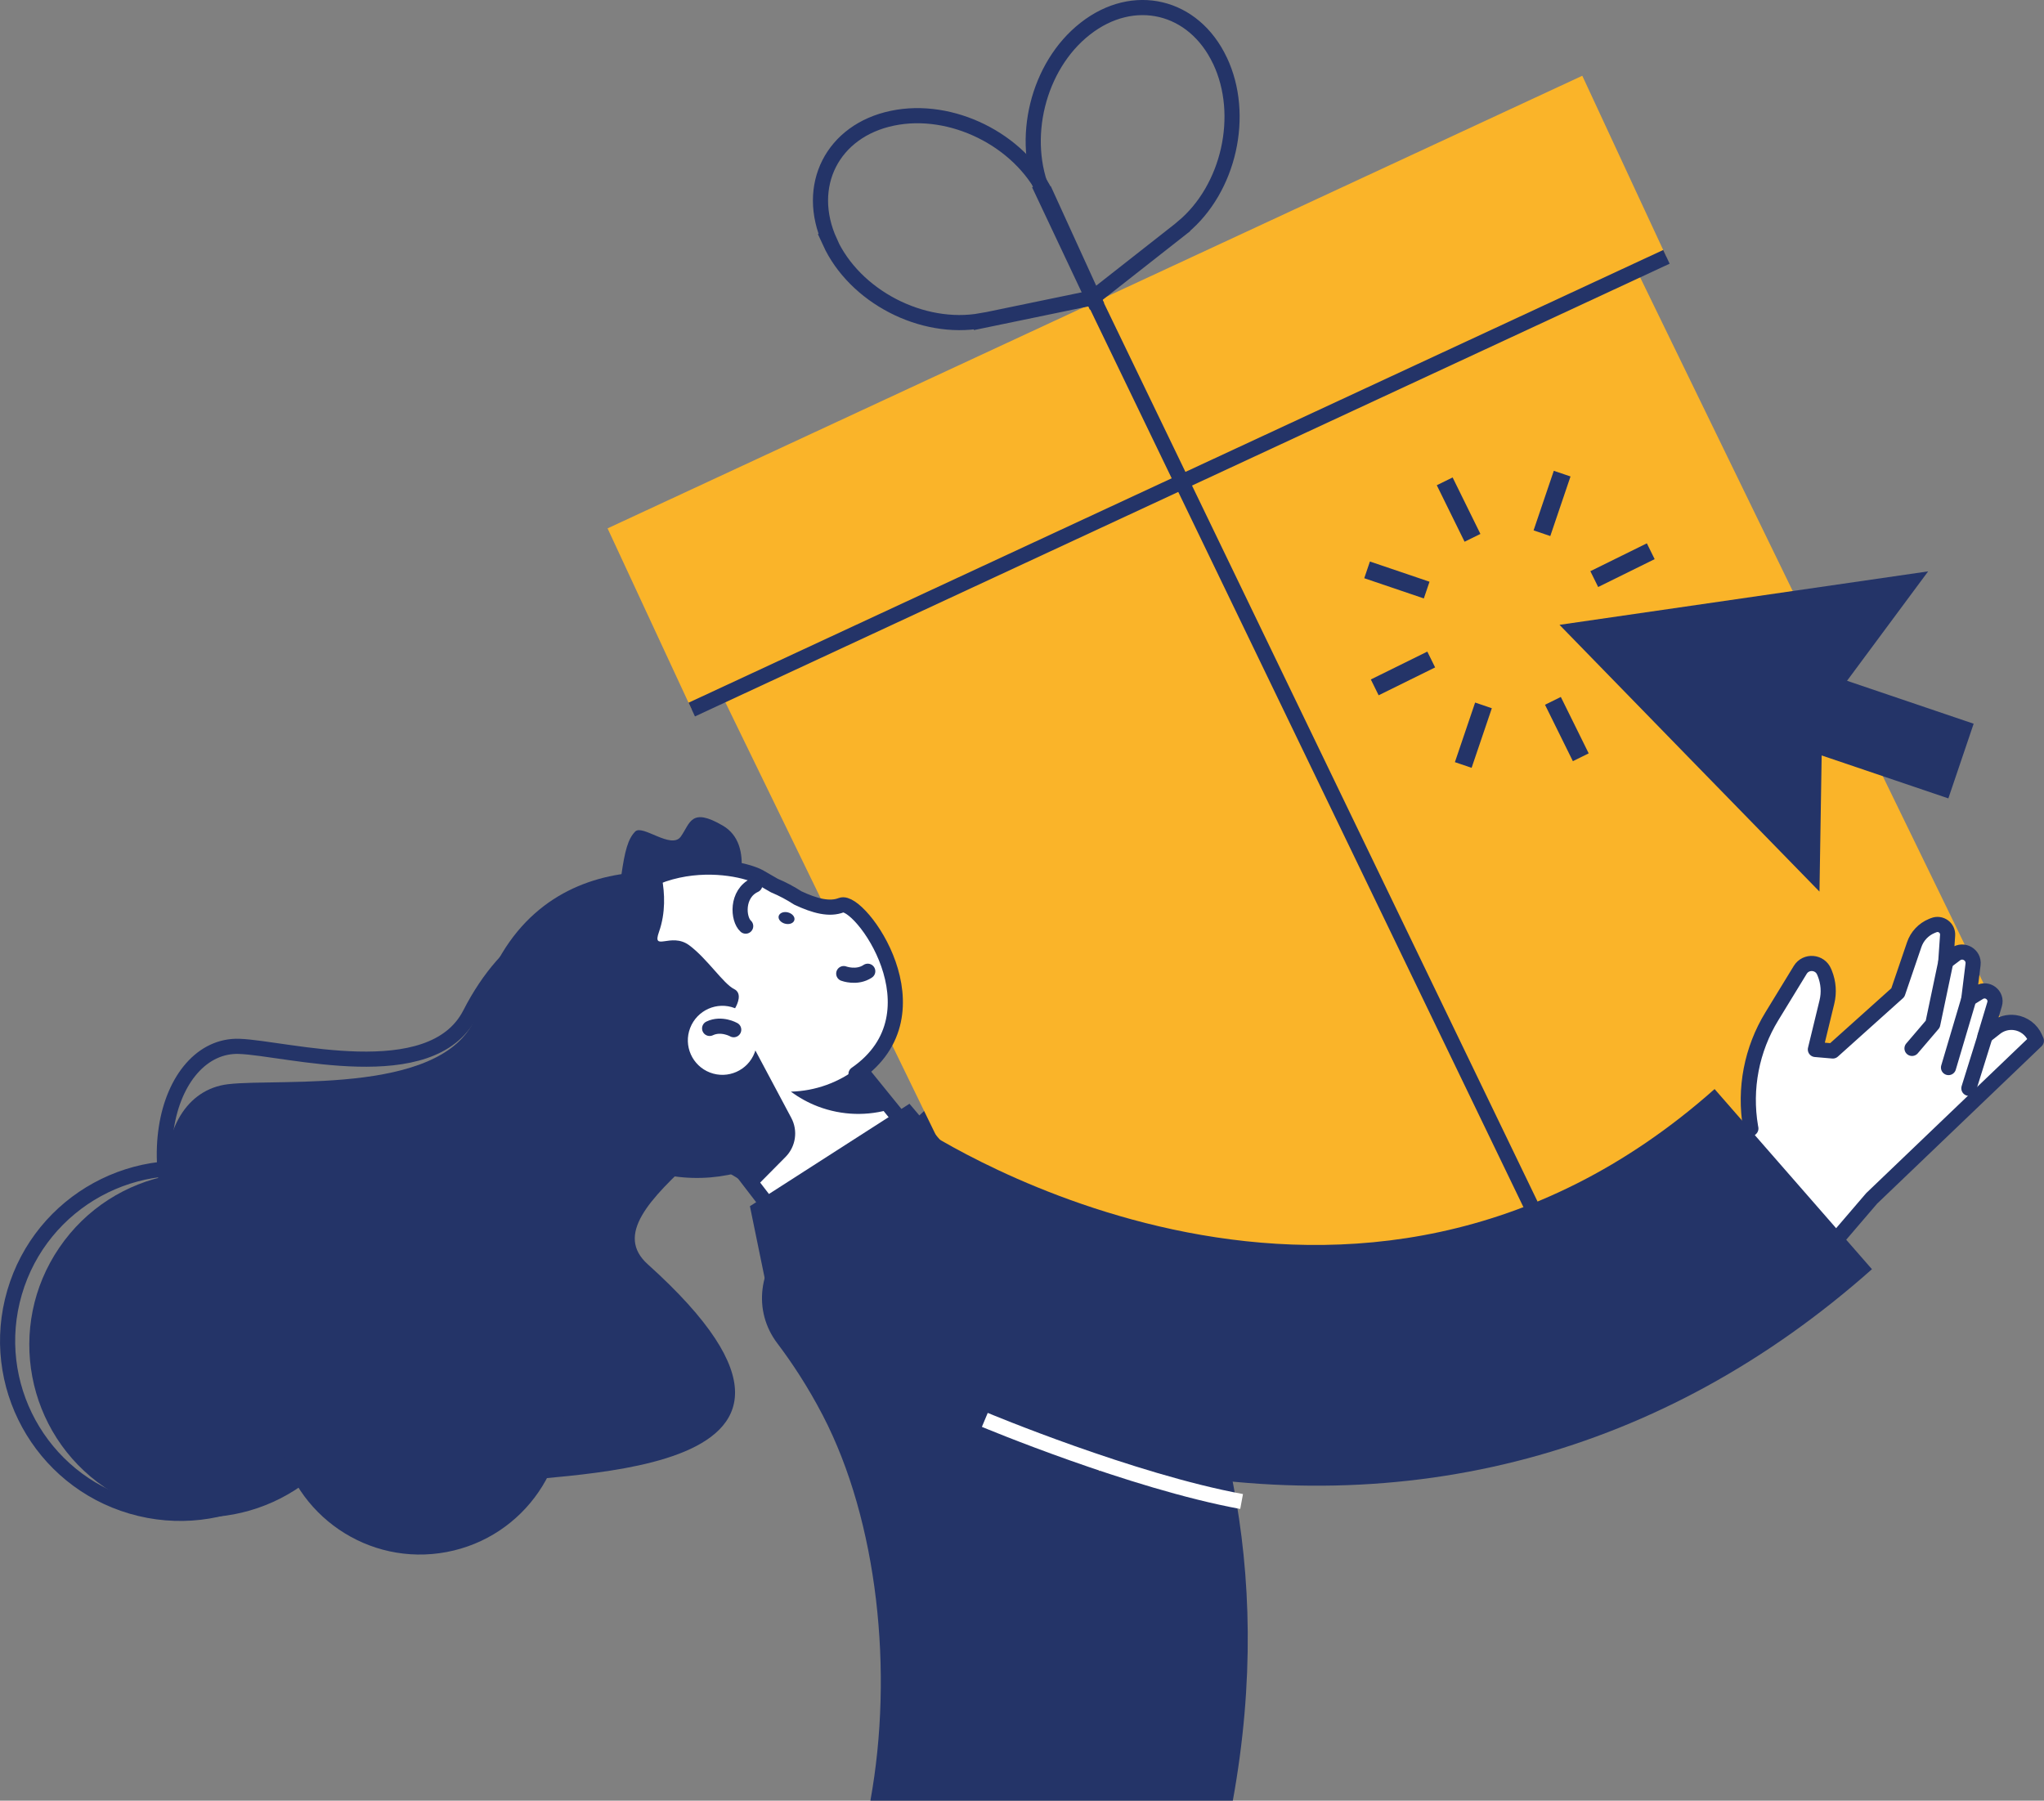
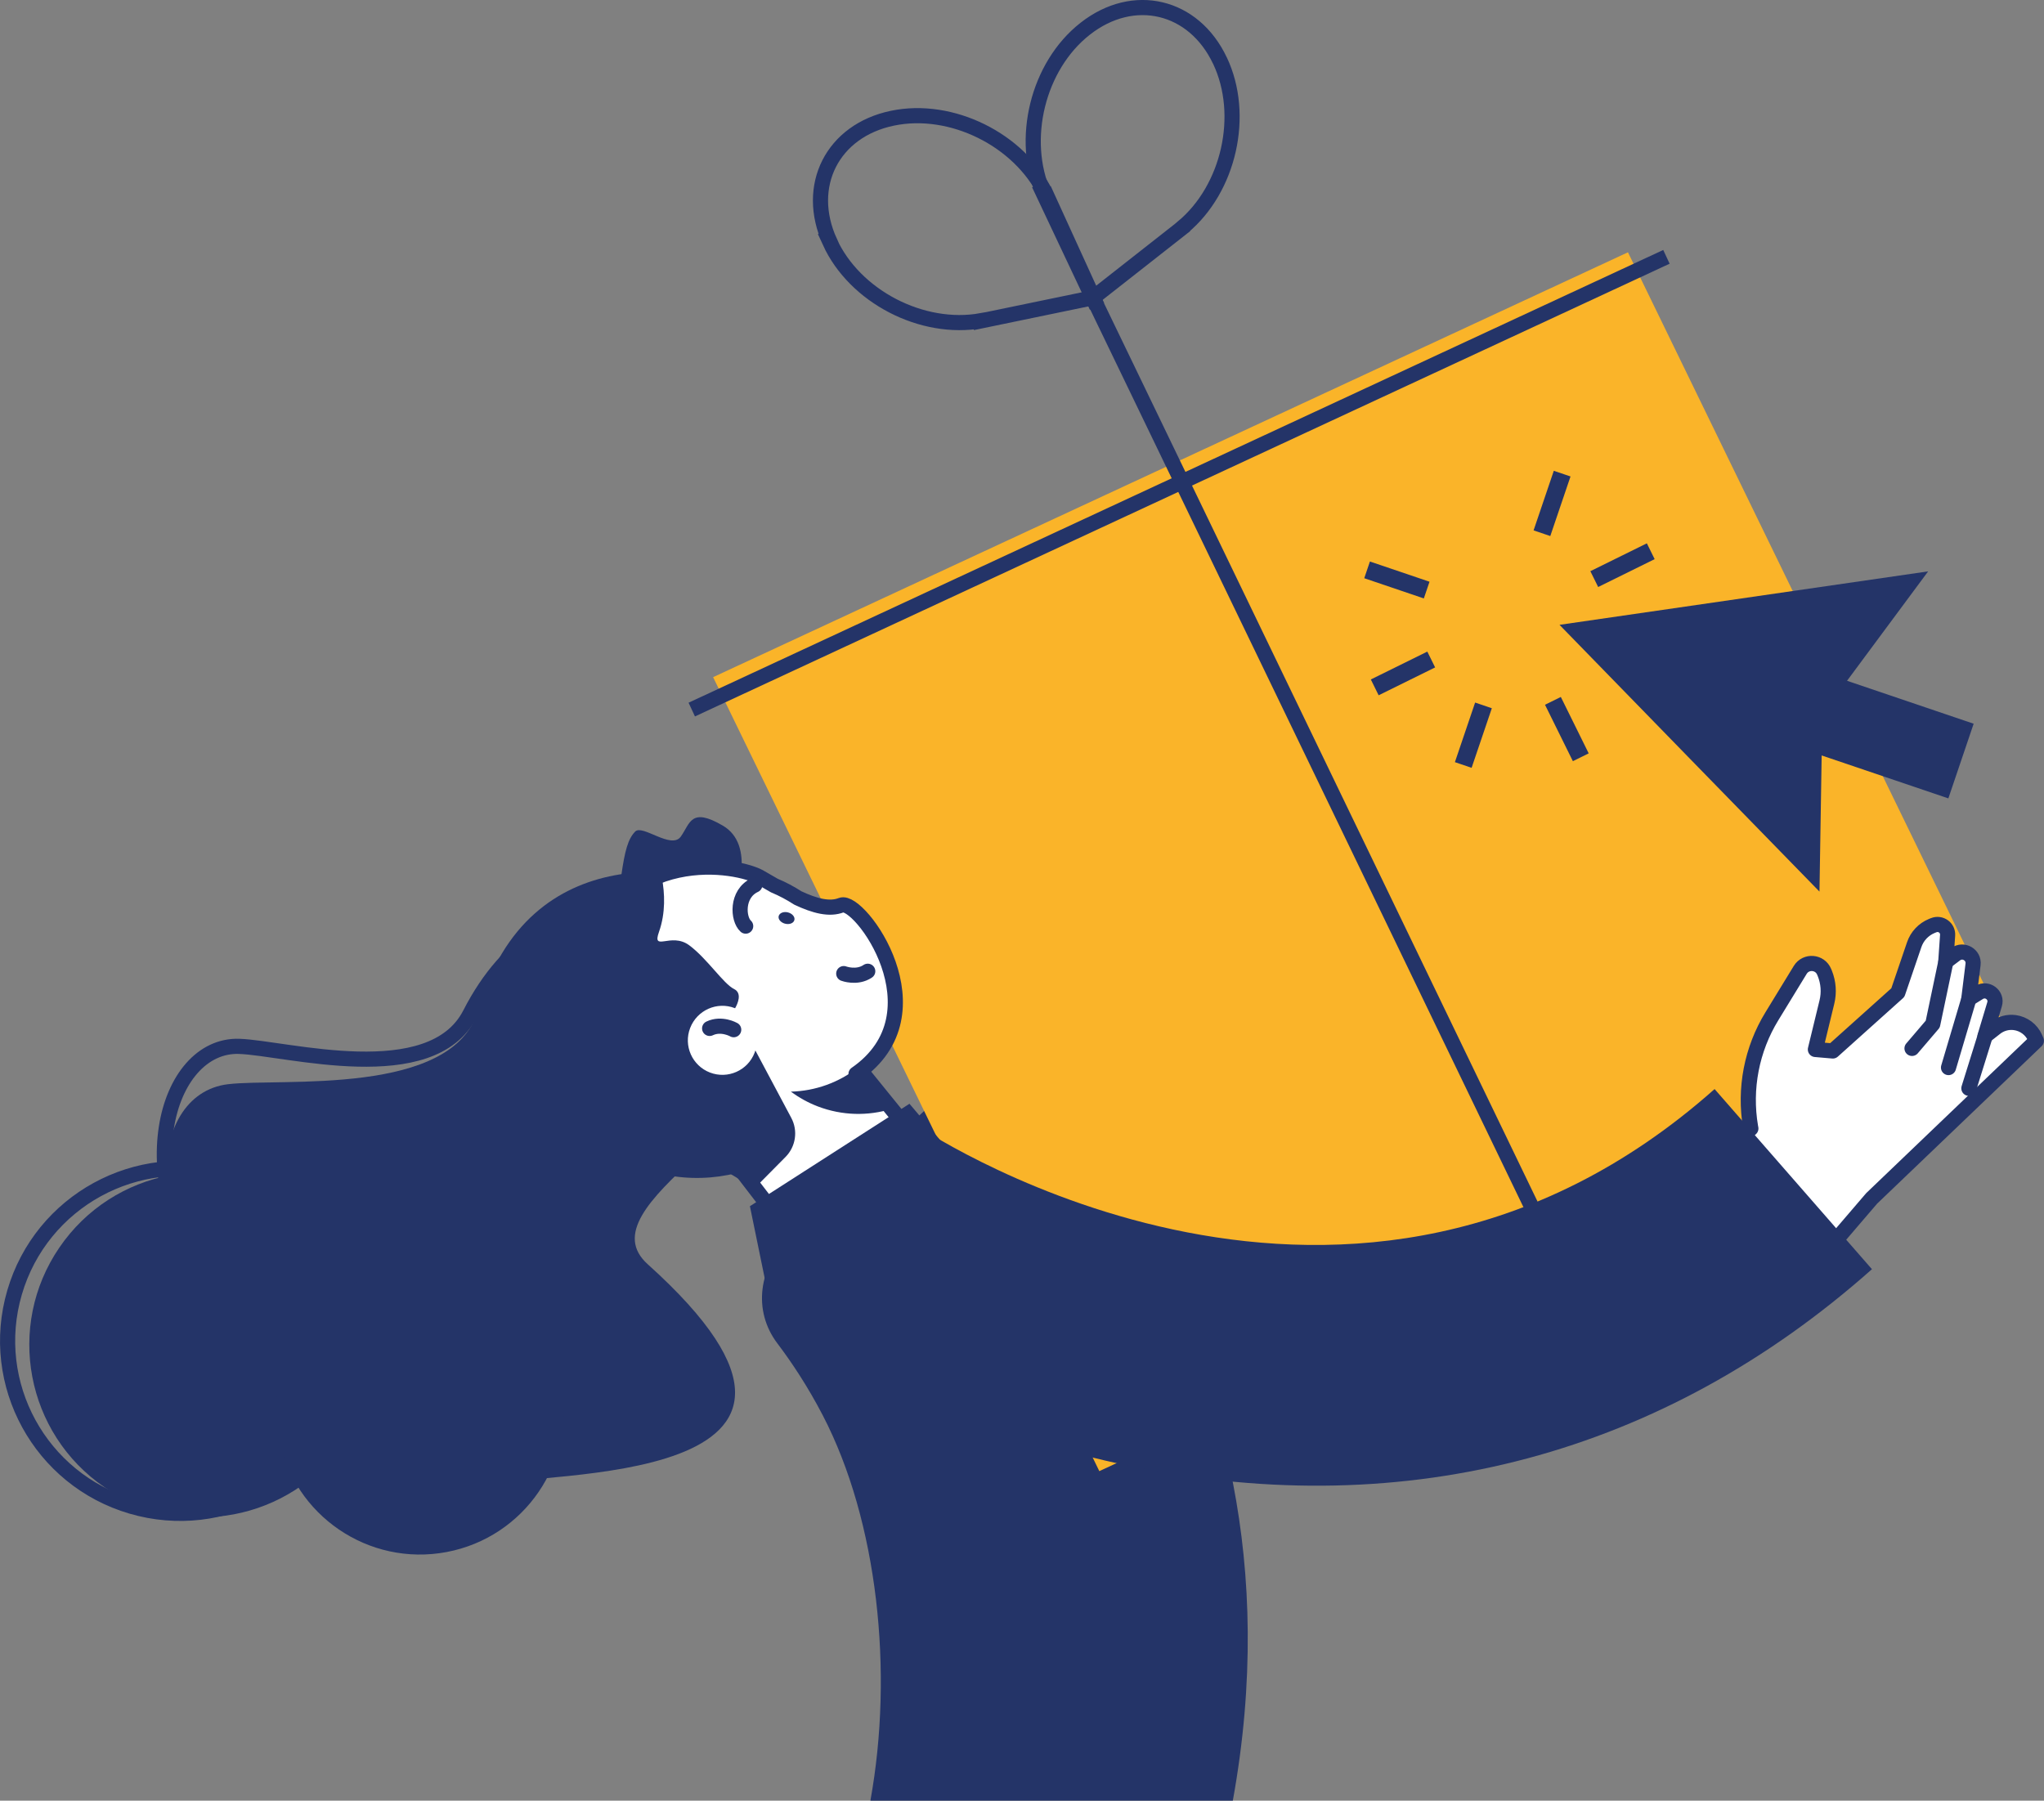
<svg xmlns="http://www.w3.org/2000/svg" id="Layer_2" viewBox="0 0 269.92 237.81">
  <rect x="0" y="0" width="269.92" height="237.81" fill="#808080" stroke="none" />
  <defs>
    <style>.cls-1{fill:#fab429;}.cls-1,.cls-2{stroke-width:0px;}.cls-3,.cls-4,.cls-5,.cls-6{stroke-width:2px;}.cls-3,.cls-4,.cls-6,.cls-7{fill:none;}.cls-3,.cls-5,.cls-6,.cls-7{stroke:#243468;}.cls-4{stroke:#fff;}.cls-5{fill:#fff;}.cls-5,.cls-6{stroke-linecap:round;stroke-linejoin:round;}.cls-7{stroke-width:2.33px;}.cls-2{fill:#243468;}</style>
  </defs>
  <g id="Layer_2-2">
    <path class="cls-2" d="M162.8,237.81h-47.86c3.09-17.01.97-36.92-6.29-50.89-1.99-3.83-4.11-7.01-6-9.51-3.25-4.29-2.53-10.14,1.72-14.13l26.16-24.52c1.79,1.44,43.71,36.02,32.27,99.05Z" />
-     <rect class="cls-1" x="79.19" y="38.65" width="141.92" height="26.39" transform="translate(-7.87 68.08) rotate(-24.91)" />
    <polygon class="cls-1" points="145.17 194.29 265.98 138.18 214.98 33.32 94.17 89.43 145.17 194.29" />
    <line class="cls-3" x1="220.06" y1="33.92" x2="91.35" y2="93.71" />
    <path class="cls-3" d="M161.1,8.01c-3.46-7.33-11.43-9.22-17.8-4.21-6.27,4.91-8.64,14.63-5.43,21.91h-.01s6.44,13.65,6.44,13.65l11.87-9.32v-.02c6.12-5.07,8.34-14.83,4.93-22.02Z" />
    <path class="cls-3" d="M109.59,31.93c-3.36-7.38.34-14.68,8.27-16.32,7.78-1.62,16.75,2.84,20.24,9.98h.02s6.26,13.72,6.26,13.72l-14.78,3.06v-.02c-7.84,1.41-16.73-3.19-20.03-10.42Z" />
    <line class="cls-3" x1="144.34" y1="39.34" x2="205.43" y2="165.94" />
-     <line class="cls-7" x1="190.78" y1="63.57" x2="194.45" y2="71.03" />
    <line class="cls-7" x1="180.53" y1="75.26" x2="188.4" y2="77.93" />
    <line class="cls-7" x1="181.54" y1="90.78" x2="189" y2="87.1" />
    <line class="cls-7" x1="193.23" y1="101.03" x2="195.9" y2="93.16" />
    <line class="cls-7" x1="208.75" y1="100.01" x2="205.07" y2="92.56" />
    <line class="cls-7" x1="219.01" y1="88.32" x2="211.13" y2="85.65" />
    <line class="cls-7" x1="217.99" y1="72.8" x2="210.53" y2="76.48" />
    <line class="cls-7" x1="206.29" y1="62.55" x2="203.62" y2="70.42" />
    <polygon class="cls-2" points="254.62 75.46 230.28 78.99 205.94 82.52 223.1 100.14 240.27 117.75 240.56 99.77 257.29 105.44 260.63 95.58 243.91 89.91 254.62 75.46" />
    <path class="cls-2" d="M84.81,116.63c8.42-.98,16.36,2.49,21.6,8.58-2.26-.34-4.59-.41-6.94-.13-16,1.87-27.27,17.92-25.18,35.86.12,1,.28,1.98.47,2.94-6.27-4-10.8-10.78-11.74-18.88-1.64-14.07,8.11-26.77,21.79-28.36Z" />
    <path class="cls-6" d="M96.11,125.14c-4.82-4.38-23.77-11.31-34.04,8.76-5.11,9.98-24.23,4.51-30.48,4.29-9.69-.34-15.13,17.75-2.56,33.87,3.61,4.63,17.99,20.24,22.35,18.99s46.06,8.17,23.31-23.59c-5.87-8.19,18.82-14.43,28.87-28.76,1.71-2.43-.89-7.6-7.45-13.57Z" />
    <path class="cls-2" d="M99.08,118.13c-6.48-3.85-29.39-7.96-35.93,15.22-3.25,11.53-26,8.99-33.05,9.84-10.92,1.31-12.54,21.55,5.5,36.57,5.18,4.32,25.13,18.49,29.69,16.4,4.57-2.09,53.55.77,20.25-29.19-8.59-7.73,17.5-18.64,25.21-35.66,1.31-2.89-2.87-7.96-11.68-13.19Z" />
    <path class="cls-2" d="M45.47,190.45c-7.09,10.39-21.27,13.07-31.66,5.97-10.39-7.09-13.07-21.27-5.97-31.66,7.09-10.39,21.27-13.07,31.66-5.97,10.39,7.09,13.07,21.27,5.97,31.66Z" />
    <circle class="cls-6" cx="23.79" cy="177.1" r="22.78" transform="translate(-152.87 150.21) rotate(-73.7)" />
    <circle class="cls-2" cx="55.47" cy="186.32" r="18.98" transform="translate(-33.58 13.51) rotate(-10.68)" />
    <polygon class="cls-5" points="104.27 162.88 123.44 153.47 109.63 136.44 93.81 149.26 104.27 162.88" />
    <path class="cls-2" d="M82.25,123.39s12.66-.15,13.95-2.56c1.28-2.41,3.53-9.28-.73-11.78s-4.32-.31-5.57,1.44c-1.25,1.74-5.06-1.65-6.02-.67s-1.37,2.56-1.83,5.77c-.46,3.2.2,7.8.2,7.8Z" />
    <path class="cls-5" d="M102.81,152.13c-4.53,1.89-9.83,2.1-14.86.17-10.16-3.89-15.11-14.94-11.56-24.86,5.82-16.27,21.2-13.2,23.97-11.58.65.38,1.28.74,1.89,1.09,1.1.46,2.13,1.01,3.1,1.64,2.26,1.06,4.19,1.56,5.75.95,2.39-.94,13.56,14.25,1.94,22.3" />
    <path class="cls-2" d="M71.66,127.14c2.52-6.57,8.14-11.07,14.65-12.57-1.12,1.53-2.07,3.22-2.77,5.05-4.78,12.48,2.72,26.96,16.77,32.35.78.3,1.56.56,2.35.79-5.37,3.07-12.11,3.78-18.46,1.35-11.02-4.22-16.63-16.3-12.54-26.97Z" />
    <path class="cls-2" d="M91,124.83c-2.38-1.75-4.93.93-3.98-1.75,1.8-5.08-.56-10.39-.56-10.39-10.75,5.07-8.72,25.83-8.72,25.83l17.07,15.54,4.83,2.87,4.09-4.13c1.36-1.37,1.67-3.47.76-5.17l-4.74-8.9c-.03.1-.06.2-.1.3-.9,2.35-3.54,3.52-5.89,2.62s-3.53-3.54-2.62-5.89,3.54-3.53,5.89-2.62c.01,0,.02.01.04.02.33-.57.98-1.99-.13-2.54-1.41-.69-3.56-4.03-5.94-5.79Z" />
    <path class="cls-6" d="M111.42,128.58s1.73.66,3.17-.31" />
    <path class="cls-6" d="M96.89,135.99s-1.61-.92-3.18-.17" />
    <path class="cls-6" d="M99.68,116.88c-2.49,1.16-2.23,4.52-1.21,5.43" />
    <path class="cls-2" d="M103.68,121.99c.57.15,1.12-.07,1.22-.48.11-.41-.27-.86-.84-1.01-.57-.15-1.12.07-1.23.48-.11.41.27.86.84,1.01Z" />
    <path class="cls-2" d="M113.31,141l4.42,5.45c-3.08.95-6.49.91-9.74-.33-1.3-.5-2.48-1.16-3.55-1.95,3.23-.08,6.34-1.21,8.86-3.18Z" />
    <polygon class="cls-2" points="127.66 154.71 120.1 145.77 99.03 159.3 101.36 170.65 127.66 154.71" />
    <path class="cls-5" d="M217.62,161.35l13.59-12.31-.04-.21c-.86-5.05.14-10.25,2.82-14.62l3.74-6.12c.76-1.24,2.61-1.09,3.16.26l.08.19c.49,1.21.59,2.54.28,3.8l-1.52,6.26,2.3.2,8.59-7.71,2.16-6.33c.38-1.12,1.23-2.02,2.32-2.47l.25-.1c.92-.37,1.91.34,1.84,1.33l-.24,3.48,1.29-.97c1.02-.77,2.47.07,2.31,1.34l-.56,4.54,1.36-.84c1.08-.66,2.41.36,2.04,1.57l-1.26,4.19,1.38-1.08c.72-.57,1.64-.82,2.55-.7,1.18.16,2.2.92,2.68,2.01l.17.39-21.75,20.82-13.48,15.73" />
    <polyline class="cls-5" points="252.49 138.46 255.23 135.25 256.96 127.01" />
    <line class="cls-5" x1="260" y1="131.92" x2="257.31" y2="140.99" />
    <line class="cls-5" x1="262.15" y1="136.84" x2="260" y2="143.73" />
    <path class="cls-2" d="M123.71,185.69c-12.19-5.09-19.79-10.18-20.28-10.52l8.88-13.22,8.84-13.25c2.33,1.55,57.52,37.54,105.27-4.87l20.78,23.79c-27.54,24.46-61.28,33.48-97.58,26.08-9.89-2.02-18.7-5.02-25.9-8.02Z" />
-     <path class="cls-4" d="M130.05,187.52s19.39,8.11,33.91,10.78" />
  </g>
</svg>